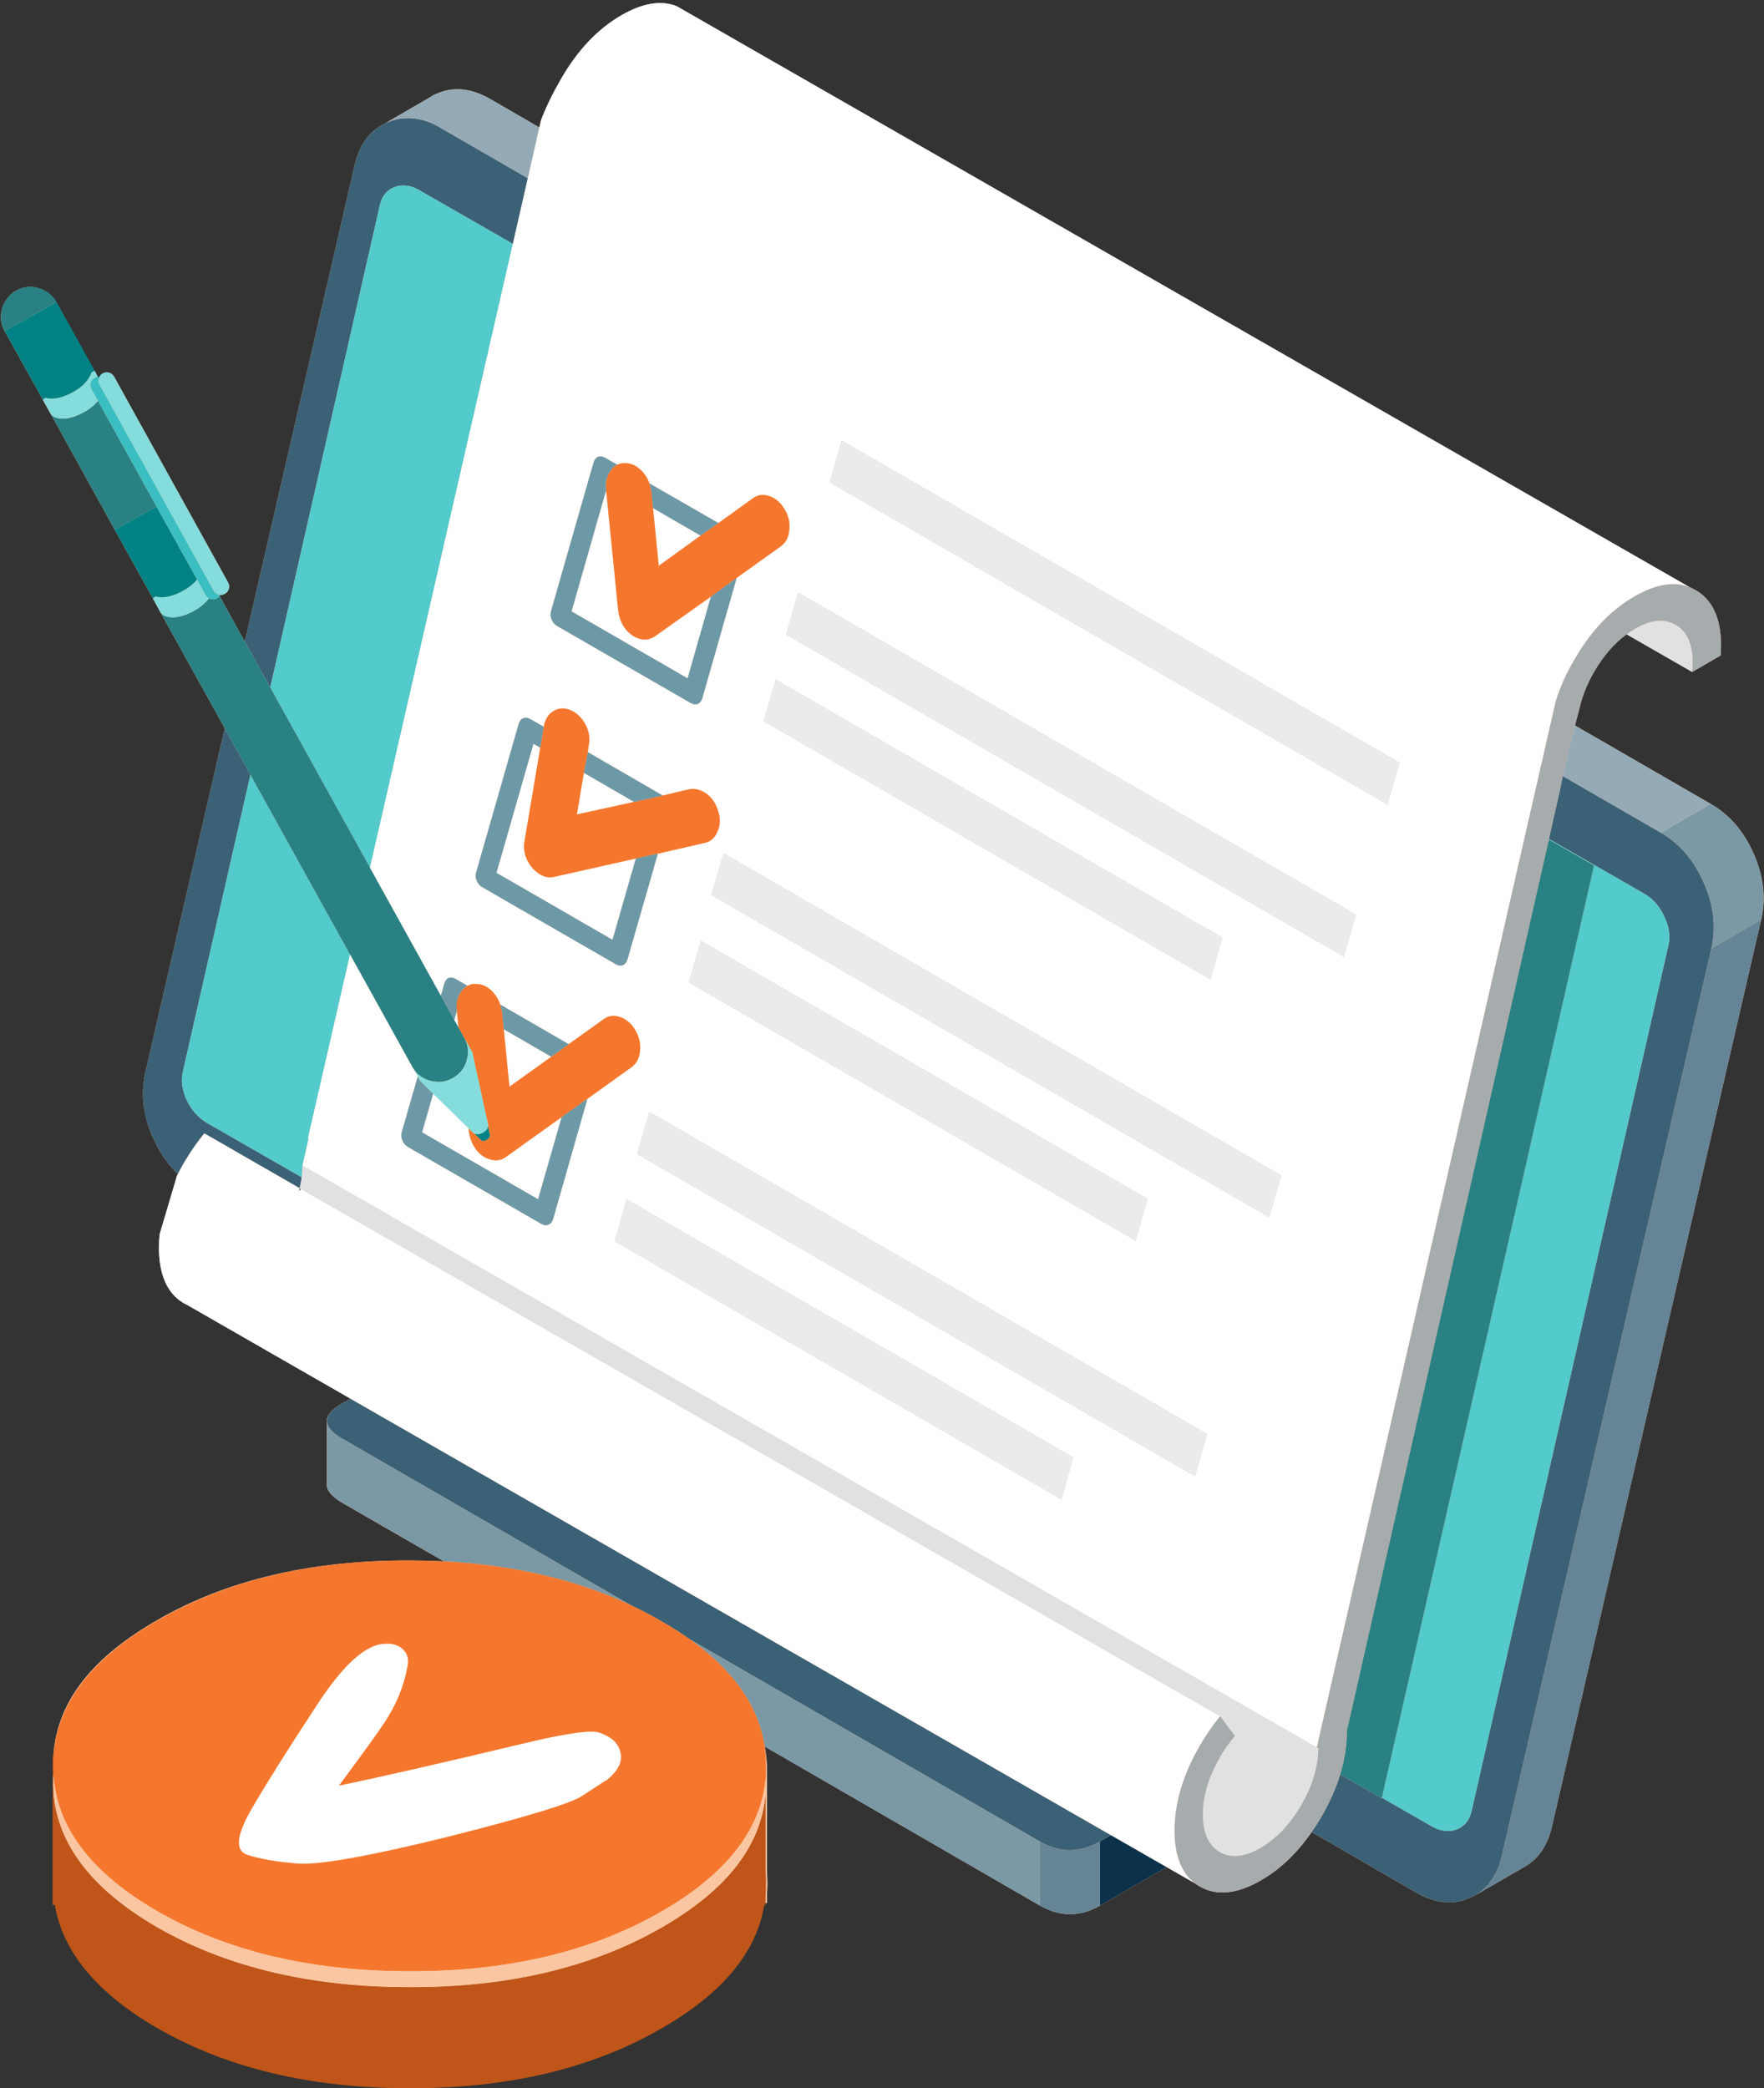
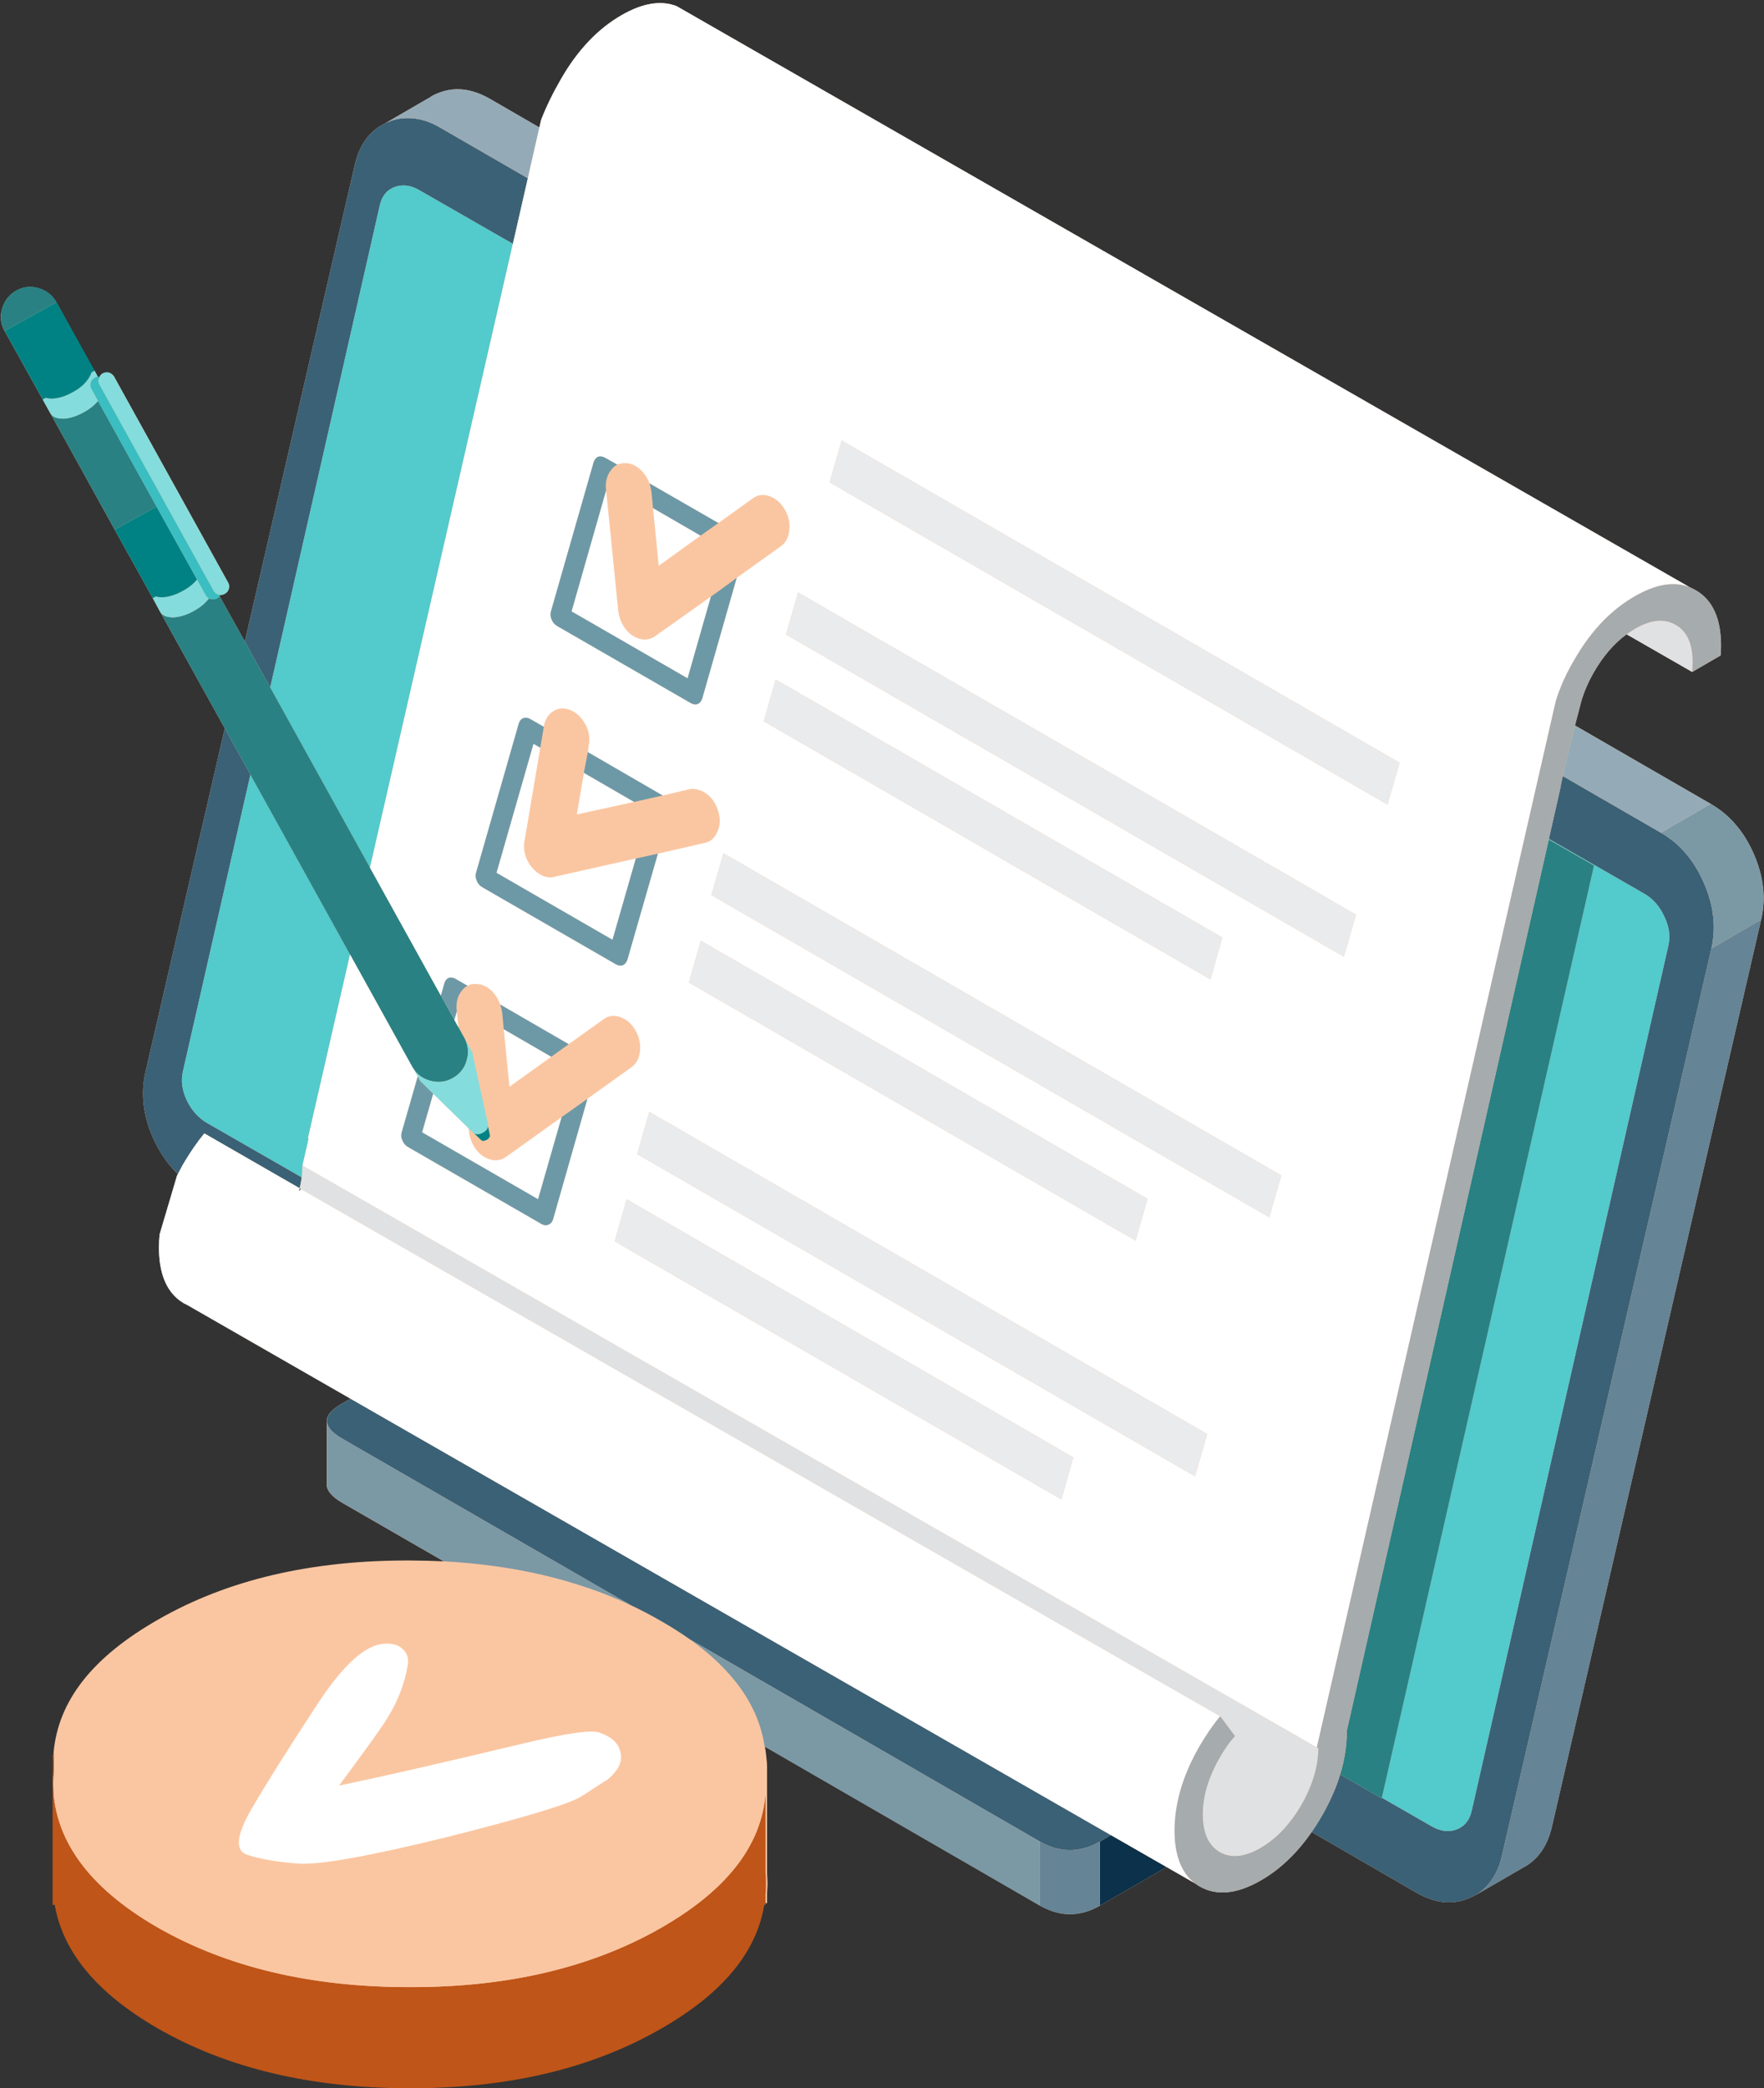
<svg xmlns="http://www.w3.org/2000/svg" height="474.0" preserveAspectRatio="xMidYMid meet" version="1.0" viewBox="-0.2 -0.7 400.6 474.0" width="400.6" zoomAndPan="magnify">
  <rect x="-0.2" y="-0.7" width="400.6" height="474.0" fill="#333333" stroke="none" />
  <defs>
    <clipPath id="a">
      <path d="M 0 0 L 400.32 0 L 400.32 473.34 L 0 473.34 Z M 0 0" />
    </clipPath>
    <clipPath id="b">
      <path d="M 74 181 L 400.32 181 L 400.32 432 L 74 432 Z M 74 181" />
    </clipPath>
    <clipPath id="c">
      <path d="M 11 397 L 174 397 L 174 473.34 L 11 473.34 Z M 11 397" />
    </clipPath>
  </defs>
  <g>
    <g clip-path="url(#a)">
      <path d="M 398.098 193.188 C 395.863 188.055 392.598 184.258 388.297 181.789 L 357.473 163.988 C 358.195 161.195 358.57 159.766 358.598 159.688 C 359.195 157.121 360.266 154.508 361.797 151.84 C 363.898 148.207 366.363 145.355 369.195 143.289 L 384.098 151.84 L 390.547 148.09 C 390.613 147.391 390.648 146.672 390.648 145.938 C 390.648 139.707 388.73 135.488 384.898 133.289 C 384.43 133.023 383.965 132.789 383.496 132.59 L 153.449 0.688 C 149.914 -0.68 145.781 -0.012 141.047 2.688 C 135.613 5.789 130.996 10.641 127.199 17.238 C 125.363 20.406 123.863 23.488 122.699 26.488 L 122.297 28.238 L 111.148 21.789 C 106.883 19.32 102.848 18.906 99.047 20.539 C 98.648 20.703 98.266 20.891 97.898 21.09 C 97.73 21.188 97.582 21.289 97.449 21.391 L 87.273 27.289 C 87.211 27.328 87.145 27.371 87.074 27.414 L 86.996 27.438 L 86.797 27.539 C 86.73 27.57 86.664 27.605 86.598 27.641 C 83.43 29.406 81.348 32.453 80.348 36.789 L 55.398 144.938 L 49.648 134.59 C 49.715 134.523 49.766 134.438 49.797 134.34 C 50.164 134.371 50.516 134.289 50.848 134.09 C 51.316 133.855 51.613 133.488 51.746 132.988 C 51.914 132.488 51.863 132.008 51.598 131.539 L 25.699 84.789 C 25.43 84.355 25.047 84.055 24.547 83.891 C 24.047 83.758 23.566 84.055 23.098 84.289 C 22.766 84.488 22.531 84.34 22.398 85.34 C 22.297 85.34 22.18 85.34 22.047 85.34 L 21.297 83.688 L 12.648 68.016 C 11.746 66.414 10.398 65.285 8.598 64.75 C 6.832 64.219 5.133 64.371 3.5 65.27 C 1.898 66.172 0.832 67.523 0.297 69.355 C -0.234 71.152 -0.051 72.848 0.848 74.445 L 9.5 89.992 L 11.246 93.141 L 25.848 119.539 L 34.496 135.09 L 36.199 138.238 L 50.848 164.641 L 32.848 242.59 C 31.715 247.422 32.266 252.391 34.496 257.488 C 35.973 260.832 37.875 263.609 40.199 265.812 C 40.133 265.941 40.066 266.066 39.996 266.188 L 36.047 279.516 C 35.949 280.512 35.898 281.504 35.898 282.488 C 35.898 288.121 37.449 292.121 40.547 294.488 C 40.883 294.723 41.23 294.953 41.598 295.188 C 41.664 295.223 41.746 295.254 41.848 295.289 C 41.949 295.355 42.047 295.406 42.148 295.438 L 79.398 316.812 L 77.422 317.938 C 75.156 319.238 74 320.555 74 321.891 L 74 336.34 C 74 337.672 75.125 339.023 77.422 340.391 L 100.586 353.738 C 98.047 353.613 95.469 353.547 92.844 353.539 C 70.574 353.473 51.527 357.863 35.695 366.965 C 20.863 375.434 12.949 385.34 11.949 397.34 L 12 397.34 L 12 431.34 L 12.246 431.34 C 14.082 442.34 21.832 451.559 35.496 459.488 C 51.297 468.59 70.383 473.238 92.746 473.238 C 115.113 473.305 134.199 468.641 149.996 459.539 C 163.832 451.605 171.613 442.34 173.348 431.34 L 174 431.34 L 174 429.391 C 174 428.523 174.102 427.688 174.102 426.891 C 174.102 426.023 174 425.141 174 424.238 L 174 406.488 C 174 405.621 174 404.773 174 403.938 C 174 403.34 174 402.738 174 402.141 C 174 401.539 174 400.938 174 400.34 C 174 399.371 173.84 398.453 173.773 397.59 C 173.723 396.988 173.594 396.387 173.512 395.789 L 235.98 431.891 C 240.547 434.488 245.078 434.488 249.613 431.891 L 264.754 423.141 L 271.199 426.84 C 271.535 427.105 271.883 427.34 272.25 427.539 C 276.082 429.738 280.699 429.289 286.098 426.188 C 290.465 423.695 294.32 420.027 297.676 415.188 L 321.445 428.938 C 325.715 431.406 329.746 431.805 333.547 430.141 C 334.047 429.938 334.531 429.703 334.996 429.438 L 335.195 429.34 L 345.648 423.289 C 349.016 421.523 351.215 418.406 352.246 413.938 L 399.746 208.09 C 400.883 203.289 400.332 198.32 398.098 193.188" fill="#fac6a1" fill-rule="evenodd" />
    </g>
    <g>
      <path d="M 252.098 415.891 L 264.746 423.141 L 249.598 431.891 L 249.598 417.34 L 252.098 415.891" fill="#0c314a" fill-rule="evenodd" />
    </g>
    <g>
      <path d="M 67.848 269.039 L 68.199 269.238 C 67.996 269.406 67.816 269.57 67.648 269.738 C 67.715 269.504 67.781 269.273 67.848 269.039 Z M 79.398 316.812 L 252.098 415.891 L 249.598 417.34 C 245.062 419.938 240.516 419.938 235.945 417.34 L 156.422 371.414 C 154.48 370.035 152.371 368.691 150.098 367.391 C 147.797 366.055 145.434 364.812 142.996 363.664 L 77.449 325.84 C 75.215 324.539 74.082 323.238 74.047 321.938 L 74.047 321.891 C 74.047 320.555 75.18 319.238 77.449 317.938 Z M 376.996 188.34 C 381.266 190.805 384.516 194.605 386.746 199.738 C 388.98 204.84 389.547 209.805 388.445 214.641 L 340.898 420.488 C 340.562 422.023 340.082 423.391 339.445 424.59 C 338.383 426.59 336.965 428.172 335.195 429.34 L 334.996 429.438 C 334.531 429.703 334.047 429.938 333.547 430.141 C 329.746 431.805 325.715 431.406 321.445 428.938 L 297.672 415.188 C 298.441 414.086 299.184 412.922 299.898 411.688 C 301.777 408.453 303.191 405.262 304.148 402.113 L 313.598 407.539 L 313.621 407.391 L 324.945 413.891 C 326.945 415.023 328.832 415.254 330.598 414.59 C 332.363 413.922 333.496 412.539 333.996 410.438 L 378.695 213.891 C 379.164 211.789 378.848 209.605 377.746 207.34 C 376.68 205.008 375.148 203.273 373.148 202.141 L 351.547 189.738 L 354.148 178.238 C 354.266 177.52 354.449 176.594 354.695 175.465 Z M 50.848 164.641 L 56.672 175.164 L 41.348 242.488 C 40.848 244.59 41.133 246.773 42.199 249.039 C 43.297 251.34 44.848 253.07 46.848 254.238 L 68.324 266.562 C 68.215 267.387 68.055 268.211 67.848 269.039 L 46.199 256.59 C 44.566 258.59 43.031 260.805 41.598 263.238 C 41.5 263.406 41.402 263.574 41.297 263.738 C 40.914 264.438 40.547 265.129 40.199 265.812 C 37.875 263.609 35.973 260.832 34.496 257.488 C 32.266 252.391 31.715 247.422 32.848 242.59 Z M 55.398 144.938 L 80.348 36.789 C 81.348 32.453 83.43 29.406 86.598 27.641 C 86.664 27.605 86.73 27.57 86.797 27.539 L 86.996 27.438 L 87.074 27.414 C 87.145 27.371 87.211 27.328 87.273 27.289 C 87.418 27.215 87.559 27.148 87.699 27.09 C 89.465 26.32 91.281 26.008 93.148 26.141 C 95.316 26.238 97.531 26.953 99.797 28.289 L 119.672 39.766 L 116.273 54.664 L 95.047 42.488 C 93.047 41.32 91.148 41.09 89.348 41.789 C 87.613 42.453 86.516 43.84 86.047 45.938 L 61.172 155.363 L 55.398 144.938" fill="#3b6176" fill-rule="evenodd" />
    </g>
    <g clip-path="url(#b)">
      <path d="M 142.996 363.664 C 130.645 357.891 116.512 354.582 100.598 353.738 L 77.449 340.391 C 75.148 339.023 74.016 337.672 74.047 336.34 L 74.047 321.938 C 74.082 323.238 75.215 324.539 77.449 325.84 Z M 173.449 395.789 C 172.09 386.637 166.414 378.512 156.422 371.414 L 235.945 417.34 L 235.945 431.891 Z M 388.445 214.641 C 389.547 209.805 388.98 204.84 386.746 199.738 C 384.516 194.605 381.266 190.805 376.996 188.34 L 388.297 181.789 C 392.598 184.258 395.863 188.055 398.098 193.188 C 400.332 198.32 400.883 203.289 399.746 208.09 L 388.445 214.641" fill="#7b98a5" fill-rule="evenodd" />
    </g>
    <g>
      <path d="M 235.945 431.891 L 235.945 417.34 C 240.516 419.938 245.062 419.938 249.598 417.34 L 249.598 431.891 C 245.062 434.488 240.516 434.488 235.945 431.891 Z M 335.195 429.34 C 336.965 428.172 338.383 426.59 339.445 424.59 C 340.082 423.391 340.562 422.023 340.898 420.488 L 388.445 214.641 L 399.746 208.09 L 352.246 413.938 C 351.215 418.406 349.016 421.523 345.648 423.289 L 335.195 429.34" fill="#658496" fill-rule="evenodd" />
    </g>
    <g>
      <path d="M 388.297 181.789 L 376.996 188.34 L 354.695 175.465 C 355.137 173.402 355.785 170.66 356.648 167.238 C 356.965 166.008 357.238 164.926 357.473 163.988 Z M 119.672 39.766 L 99.797 28.289 C 97.531 26.953 95.316 26.238 93.148 26.141 C 91.281 26.008 89.465 26.32 87.699 27.09 C 87.559 27.148 87.418 27.215 87.273 27.289 L 97.449 21.391 C 97.582 21.289 97.73 21.188 97.898 21.09 C 98.266 20.891 98.648 20.703 99.047 20.539 C 102.848 18.906 106.883 19.32 111.148 21.789 L 122.297 28.238 L 119.672 39.766" fill="#94abb7" fill-rule="evenodd" />
    </g>
    <g>
      <path d="M 313.621 407.391 L 361.797 195.789 L 351.523 189.891 L 351.547 189.738 L 373.148 202.141 C 375.148 203.273 376.68 205.008 377.746 207.34 C 378.848 209.605 379.164 211.789 378.695 213.891 L 333.996 410.438 C 333.496 412.539 332.363 413.922 330.598 414.59 C 328.832 415.254 326.945 415.023 324.945 413.891 Z M 68.496 263.891 C 68.496 264.777 68.441 265.668 68.324 266.562 L 46.848 254.238 C 44.848 253.07 43.297 251.34 42.199 249.039 C 41.133 246.773 40.848 244.59 41.348 242.488 L 56.672 175.164 L 79.297 215.988 L 69.746 257.641 L 69.898 257.738 Z M 83.824 196.266 L 61.172 155.363 L 86.047 45.938 C 86.516 43.84 87.613 42.453 89.348 41.789 C 91.148 41.09 93.047 41.32 95.047 42.488 L 116.273 54.664 L 83.824 196.266" fill="#53cacc" fill-rule="evenodd" />
    </g>
    <g>
      <path d="M 304.148 402.113 C 305.148 398.84 305.648 395.617 305.648 392.438 C 305.648 392.371 305.648 392.305 305.648 392.238 L 351.523 189.891 L 361.797 195.789 L 313.621 407.391 L 313.598 407.539 Z M 12.648 67.891 L 0.848 74.438 C -0.051 72.84 -0.234 71.141 0.297 69.34 C 0.832 67.508 1.898 66.141 3.5 65.238 C 5.133 64.34 6.832 64.156 8.598 64.688 C 10.398 65.223 11.746 66.289 12.648 67.891 Z M 11.246 93.141 C 11.715 93.938 12.68 94.34 14.148 94.34 C 15.648 94.273 17.199 93.789 18.797 92.891 C 20.164 92.156 21.246 91.289 22.047 90.289 L 35.348 114.289 L 25.848 119.539 Z M 105.348 235.09 C 106.148 236.656 106.297 238.289 105.797 239.988 C 105.59 240.742 105.281 241.418 104.871 242.016 C 104.305 242.84 103.547 243.516 102.598 244.039 C 101.43 244.695 100.215 244.98 98.949 244.891 C 98.469 244.855 97.984 244.773 97.496 244.641 C 96.441 244.352 95.543 243.875 94.797 243.215 C 94.434 242.891 94.109 242.523 93.824 242.113 C 93.672 241.902 93.531 241.676 93.398 241.438 L 79.297 215.988 L 56.672 175.164 L 50.848 164.641 L 36.199 138.238 C 36.699 139.039 37.68 139.438 39.148 139.438 C 40.648 139.371 42.199 138.891 43.797 137.988 C 45.266 137.188 46.414 136.238 47.246 135.141 C 47.383 135.207 47.496 135.258 47.598 135.289 C 48.098 135.422 48.582 135.371 49.047 135.141 C 49.281 134.973 49.48 134.789 49.648 134.59 L 55.398 144.938 L 61.172 155.363 L 83.824 196.266 L 99.922 225.312 L 102.973 230.812 L 103.922 232.516 L 105.348 235.09" fill="#298183" fill-rule="evenodd" />
    </g>
    <g>
      <path d="M 91.449 373.84 C 92.383 374.805 92.68 376.055 92.348 377.59 C 91.547 382.09 89.766 386.406 86.996 390.539 C 85.297 393.07 81.898 397.773 76.797 404.641 C 86.43 402.641 100.23 399.488 118.199 395.188 C 128.297 392.754 134.23 391.906 135.996 392.641 C 138.664 393.57 140.215 394.988 140.648 396.891 C 141.113 398.488 140.73 400.039 139.496 401.539 C 138.633 402.539 137.93 403.203 137.398 403.539 L 137.297 403.539 C 136.363 404.141 134.547 405.32 131.848 407.09 C 129.082 408.82 118.812 411.922 101.047 416.391 C 83.316 420.754 72.066 422.738 67.297 422.34 C 62.465 421.938 58.664 421.273 55.898 420.34 C 53.133 419.371 53.465 415.922 56.898 409.988 C 60.332 404.09 65.148 396.422 71.348 386.988 C 77.48 377.422 82.766 372.57 87.199 372.438 C 89.031 372.305 90.449 372.773 91.449 373.84 Z M 114.199 232.938 L 124.996 239.188 L 115.496 245.988 Z M 127.348 252.891 L 121.996 271.539 L 95.648 256.34 L 98.172 247.562 L 106.223 255.438 L 106.297 256.238 C 106.496 257.738 107.047 259.09 107.949 260.289 C 108.883 261.488 109.98 262.238 111.246 262.539 C 112.516 262.871 113.664 262.672 114.699 261.938 Z M 102.973 230.812 L 103.547 228.84 L 103.922 232.516 Z M 257.695 280.938 L 260.398 271.438 L 158.949 212.84 L 156.246 222.34 Z M 288.047 275.641 L 290.797 266.141 L 164.098 192.988 L 161.348 202.488 Z M 271.195 334.438 L 273.945 324.84 L 147.246 251.688 L 144.496 261.289 Z M 240.848 339.688 L 243.547 330.141 L 142.098 271.539 L 139.398 281.09 Z M 190.949 99.289 L 188.199 108.789 L 314.898 181.938 L 317.648 172.438 Z M 175.949 153.539 L 173.246 163.039 L 274.695 221.641 L 277.398 212.141 Z M 181.047 133.789 L 178.297 143.34 L 304.996 216.488 L 307.746 206.938 Z M 132.398 174.738 L 143.797 181.34 L 130.797 184.188 Z M 122.496 169.039 L 118.949 190.039 C 118.648 191.438 118.797 192.855 119.398 194.289 C 120.062 195.723 120.996 196.84 122.199 197.641 C 123.363 198.406 124.531 198.641 125.699 198.34 L 144.199 194.188 L 138.898 212.641 L 112.547 197.438 L 120.949 168.141 Z M 148.098 114.641 L 158.898 120.891 L 149.398 127.738 Z M 123.297 164.289 L 120.246 162.539 C 119.68 162.207 119.133 162.141 118.598 162.34 C 118.133 162.539 117.797 162.957 117.598 163.59 L 107.949 197.289 C 107.746 197.922 107.781 198.555 108.047 199.188 C 108.312 199.855 108.73 200.355 109.297 200.688 L 139.648 218.188 C 140.215 218.523 140.766 218.59 141.297 218.391 C 141.766 218.156 142.098 217.723 142.297 217.09 L 149.199 193.09 L 159.848 190.641 C 161.18 190.371 162.148 189.508 162.746 188.039 C 163.383 186.672 163.43 185.141 162.898 183.438 C 162.5 182.082 161.855 180.977 160.973 180.113 C 160.746 179.887 160.504 179.68 160.246 179.488 C 159.551 178.996 158.859 178.672 158.172 178.516 C 157.508 178.352 156.852 178.344 156.199 178.488 L 150.297 179.891 L 133.297 170.039 L 133.496 168.539 C 133.82 166.992 133.613 165.477 132.871 163.988 C 132.848 163.938 132.824 163.891 132.797 163.84 C 131.965 162.273 130.848 161.172 129.449 160.539 C 128.359 160.082 127.352 160 126.422 160.289 C 126.121 160.387 125.828 160.52 125.547 160.688 C 124.383 161.355 123.633 162.508 123.297 164.141 Z M 161.246 134.738 L 155.949 153.289 L 129.598 138.09 L 137.449 110.59 L 140.199 137.988 C 140.398 139.523 140.949 140.891 141.848 142.09 C 142.781 143.258 143.883 144.008 145.148 144.34 C 146.414 144.641 147.547 144.438 148.547 143.738 Z M 147.297 109.039 C 146.965 108.105 146.465 107.258 145.797 106.488 C 144.664 105.188 143.383 104.508 141.949 104.438 C 141.215 104.406 140.562 104.523 139.996 104.789 L 137.246 103.238 C 136.68 102.906 136.133 102.82 135.598 102.988 C 135.133 103.223 134.797 103.656 134.598 104.289 L 124.949 137.988 C 124.746 138.621 124.781 139.258 125.047 139.891 C 125.312 140.555 125.73 141.055 126.297 141.391 L 156.648 158.891 C 157.215 159.223 157.766 159.289 158.297 159.09 C 158.766 158.855 159.098 158.422 159.297 157.789 L 167.098 130.488 L 177.148 123.289 C 178.246 122.488 178.883 121.289 179.047 119.688 C 179.246 118.023 178.898 116.438 177.996 114.938 C 177.133 113.438 175.98 112.438 174.547 111.938 C 173.113 111.438 171.848 111.605 170.746 112.438 L 162.949 118.039 Z M 68.199 269.238 L 276.898 388.891 C 275.266 390.891 273.715 393.141 272.246 395.641 C 271.52 396.895 270.863 398.145 270.273 399.391 C 269.094 401.898 268.191 404.383 267.57 406.84 C 267.566 406.883 267.559 406.926 267.547 406.965 C 266.883 409.613 266.547 412.238 266.547 414.84 C 266.547 417.41 266.871 419.645 267.523 421.539 C 268.289 423.785 269.512 425.555 271.195 426.84 L 264.746 423.141 L 252.098 415.891 L 79.398 316.812 L 42.148 295.438 C 42.047 295.406 41.949 295.355 41.848 295.289 C 41.746 295.254 41.664 295.223 41.598 295.188 C 41.23 294.953 40.883 294.723 40.547 294.488 C 37.449 292.121 35.898 288.121 35.898 282.488 C 35.898 281.504 35.949 280.512 36.047 279.516 L 39.996 266.188 C 40.066 266.066 40.133 265.941 40.199 265.812 C 40.547 265.129 40.914 264.438 41.297 263.738 C 41.402 263.574 41.5 263.406 41.598 263.238 C 43.031 260.805 44.566 258.59 46.199 256.59 L 67.848 269.039 C 67.781 269.273 67.715 269.504 67.648 269.738 C 67.816 269.57 67.996 269.406 68.199 269.238 Z M 298.848 395.988 L 68.496 263.891 L 69.898 257.738 L 69.746 257.641 L 79.297 215.988 L 93.398 241.438 C 93.531 241.676 93.672 241.902 93.824 242.113 L 94.672 243.641 L 91.047 256.289 C 90.848 256.891 90.883 257.488 91.148 258.09 C 91.414 258.789 91.832 259.305 92.398 259.641 L 122.746 277.141 C 123.312 277.473 123.863 277.523 124.398 277.289 C 124.863 277.09 125.199 276.688 125.398 276.09 L 133.199 248.738 L 143.246 241.539 C 143.82 241.125 144.262 240.598 144.574 239.965 C 144.875 239.367 145.066 238.676 145.148 237.891 C 145.312 236.258 144.965 234.688 144.098 233.188 C 143.23 231.688 142.082 230.688 140.648 230.188 C 139.215 229.688 137.949 229.855 136.848 230.688 L 128.949 236.34 L 113.398 227.34 C 113.062 226.34 112.562 225.457 111.898 224.688 C 110.766 223.391 109.48 222.723 108.047 222.688 C 107.281 222.59 106.598 222.723 105.996 223.09 L 103.297 221.539 C 102.73 221.207 102.199 221.121 101.699 221.289 C 101.199 221.523 100.863 221.957 100.699 222.59 L 99.922 225.312 L 83.824 196.266 L 116.273 54.664 L 119.672 39.766 L 122.297 28.238 L 122.699 26.488 C 123.863 23.488 125.363 20.406 127.199 17.238 C 130.996 10.641 135.613 5.789 141.047 2.688 C 145.781 -0.012 149.914 -0.68 153.449 0.688 L 383.496 132.59 C 379.996 131.223 375.863 131.906 371.098 134.641 C 368.531 136.105 366.133 137.973 363.898 140.238 C 361.465 142.738 359.266 145.707 357.297 149.141 C 355.43 152.305 354.031 155.438 353.098 158.539 L 298.848 395.988" fill="#fff" fill-rule="evenodd" />
    </g>
    <g>
      <path d="M 369.195 143.289 C 369.797 142.855 370.43 142.438 371.098 142.039 C 374.695 139.938 377.781 139.641 380.348 141.141 C 382.914 142.605 384.195 145.422 384.195 149.59 C 384.195 150.355 384.164 151.105 384.098 151.84 Z M 276.898 388.891 L 68.199 269.238 L 67.848 269.039 C 68.055 268.211 68.215 267.387 68.324 266.562 C 68.441 265.668 68.496 264.777 68.496 263.891 L 298.848 395.988 L 299.195 396.141 C 299.188 397.133 299.113 398.133 298.973 399.141 C 298.484 402.359 297.277 405.66 295.348 409.039 C 294.613 410.293 293.84 411.453 293.023 412.516 C 290.98 415.195 288.672 417.289 286.098 418.789 C 282.465 420.891 279.363 421.203 276.797 419.738 C 275.848 419.184 275.07 418.441 274.473 417.516 C 273.457 415.941 272.945 413.836 272.945 411.188 C 272.945 408.484 273.488 405.727 274.57 402.914 C 274.68 402.633 274.797 402.348 274.922 402.062 C 275.438 400.816 276.062 399.559 276.797 398.289 C 277.832 396.453 278.98 394.82 280.246 393.391 L 276.898 388.891" fill="#e0e1e2" fill-rule="evenodd" />
    </g>
    <g>
      <path d="M 271.195 426.84 C 269.512 425.555 268.289 423.785 267.523 421.539 C 266.871 419.645 266.547 417.41 266.547 414.84 C 266.547 412.238 266.883 409.613 267.547 406.965 C 267.559 406.926 267.566 406.883 267.57 406.84 C 268.191 404.383 269.094 401.898 270.273 399.391 C 270.863 398.145 271.52 396.895 272.246 395.641 C 273.715 393.141 275.266 390.891 276.898 388.891 L 280.246 393.391 C 278.98 394.82 277.832 396.453 276.797 398.289 C 276.062 399.559 275.438 400.816 274.922 402.062 C 274.797 402.348 274.68 402.633 274.57 402.914 C 273.488 405.727 272.945 408.484 272.945 411.188 C 272.945 413.836 273.457 415.941 274.473 417.516 C 275.07 418.441 275.848 419.184 276.797 419.738 C 279.363 421.203 282.465 420.891 286.098 418.789 C 288.672 417.289 290.98 415.195 293.023 412.516 C 293.84 411.453 294.613 410.293 295.348 409.039 C 297.277 405.66 298.484 402.359 298.973 399.141 C 299.113 398.133 299.188 397.133 299.195 396.141 L 298.848 395.988 L 353.098 158.539 C 354.031 155.438 355.43 152.305 357.297 149.141 C 359.266 145.707 361.465 142.738 363.898 140.238 C 366.133 137.973 368.531 136.105 371.098 134.641 C 375.863 131.906 379.996 131.223 383.496 132.59 C 383.965 132.789 384.43 133.023 384.898 133.289 C 388.73 135.488 390.648 139.707 390.648 145.938 C 390.648 146.672 390.613 147.391 390.547 148.09 L 384.098 151.84 C 384.164 151.105 384.195 150.355 384.195 149.59 C 384.195 145.422 382.914 142.605 380.348 141.141 C 377.781 139.641 374.695 139.938 371.098 142.039 C 370.43 142.438 369.797 142.855 369.195 143.289 C 366.363 145.355 363.898 148.207 361.797 151.84 C 360.266 154.508 359.195 157.121 358.598 159.688 C 358.57 159.766 358.195 161.195 357.473 163.988 C 357.238 164.926 356.965 166.008 356.648 167.238 C 355.785 170.66 355.137 173.402 354.695 175.465 C 354.449 176.594 354.266 177.52 354.148 178.238 L 351.547 189.738 L 351.523 189.891 L 305.648 392.238 C 305.648 392.305 305.648 392.371 305.648 392.438 C 305.648 395.617 305.148 398.84 304.148 402.113 C 303.191 405.262 301.777 408.453 299.898 411.688 C 299.184 412.922 298.441 414.086 297.672 415.188 C 294.32 420.027 290.461 423.695 286.098 426.188 C 280.695 429.289 276.082 429.738 272.246 427.539 C 271.883 427.34 271.531 427.105 271.195 426.84" fill="#a6abad" fill-rule="evenodd" />
    </g>
    <g>
      <path d="M 240.848 339.688 L 139.398 281.09 L 142.098 271.539 L 243.547 330.141 Z M 271.195 334.438 L 144.496 261.289 L 147.246 251.688 L 273.945 324.84 Z M 288.047 275.641 L 161.348 202.488 L 164.098 192.988 L 290.797 266.141 Z M 257.695 280.938 L 156.246 222.34 L 158.949 212.84 L 260.398 271.438 Z M 181.047 133.789 L 307.746 206.938 L 304.996 216.488 L 178.297 143.34 Z M 175.949 153.539 L 277.398 212.141 L 274.695 221.641 L 173.246 163.039 Z M 190.949 99.289 L 317.648 172.438 L 314.898 181.938 L 188.199 108.789 L 190.949 99.289" fill="#eaebec" fill-rule="evenodd" />
    </g>
    <g>
-       <path d="M 91.449 373.84 C 90.449 372.773 89.031 372.305 87.199 372.438 C 82.766 372.57 77.48 377.422 71.348 386.988 C 65.148 396.422 60.332 404.09 56.898 409.988 C 53.465 415.922 53.133 419.371 55.898 420.34 C 58.664 421.273 62.465 421.938 67.297 422.34 C 72.066 422.738 83.316 420.754 101.047 416.391 C 118.812 411.922 129.082 408.82 131.848 407.09 C 134.547 405.32 136.363 404.141 137.297 403.539 L 137.398 403.539 C 137.93 403.203 138.633 402.539 139.496 401.539 C 140.73 400.039 141.113 398.488 140.648 396.891 C 140.215 394.988 138.664 393.57 135.996 392.641 C 134.23 391.906 128.297 392.754 118.199 395.188 C 100.23 399.488 86.43 402.641 76.797 404.641 C 81.898 397.773 85.297 393.07 86.996 390.539 C 89.766 386.406 91.547 382.09 92.348 377.59 C 92.68 376.055 92.383 374.805 91.449 373.84 Z M 149.199 193.09 L 144.199 194.188 L 125.699 198.34 C 124.531 198.641 123.363 198.406 122.199 197.641 C 120.996 196.84 120.062 195.723 119.398 194.289 C 118.797 192.855 118.648 191.438 118.949 190.039 L 122.496 169.039 L 123.297 164.289 L 123.297 164.141 C 123.633 162.508 124.383 161.355 125.547 160.688 C 125.828 160.52 126.121 160.387 126.422 160.289 C 127.352 160 128.359 160.082 129.449 160.539 C 130.848 161.172 131.965 162.273 132.797 163.84 C 132.824 163.891 132.848 163.938 132.871 163.988 C 133.613 165.477 133.82 166.992 133.496 168.539 L 133.297 170.039 L 132.398 174.738 L 130.797 184.188 L 143.797 181.34 L 150.297 179.891 L 156.199 178.488 C 156.852 178.344 157.508 178.352 158.172 178.516 C 158.859 178.672 159.551 178.996 160.246 179.488 C 160.504 179.68 160.746 179.887 160.973 180.113 C 161.855 180.977 162.5 182.082 162.898 183.438 C 163.43 185.141 163.383 186.672 162.746 188.039 C 162.148 189.508 161.18 190.371 159.848 190.641 Z M 148.098 114.641 L 149.398 127.738 L 158.898 120.891 L 162.949 118.039 L 170.746 112.438 C 171.848 111.605 173.113 111.438 174.547 111.938 C 175.98 112.438 177.133 113.438 177.996 114.938 C 178.898 116.438 179.246 118.023 179.047 119.688 C 178.883 121.289 178.246 122.488 177.148 123.289 L 167.098 130.488 L 161.371 134.664 L 161.246 134.738 L 148.547 143.738 C 147.547 144.438 146.414 144.641 145.148 144.34 C 143.883 144.008 142.781 143.258 141.848 142.09 C 140.949 140.891 140.398 139.523 140.199 137.988 L 137.449 110.59 L 137.398 110.238 C 137.344 109.566 137.379 108.941 137.496 108.363 C 137.66 107.492 138.012 106.715 138.547 106.039 C 138.949 105.438 139.43 105.023 139.996 104.789 C 140.562 104.523 141.215 104.406 141.949 104.438 C 143.383 104.508 144.664 105.188 145.797 106.488 C 146.465 107.258 146.965 108.105 147.297 109.039 C 147.465 109.57 147.613 110.207 147.746 110.938 Z M 156.422 371.414 C 166.414 378.512 172.09 386.637 173.449 395.789 C 173.531 396.387 173.598 396.988 173.648 397.59 C 173.715 398.453 173.746 399.371 173.746 400.34 C 173.746 400.938 173.746 401.539 173.746 402.141 C 173.016 414.172 165.098 424.539 149.996 433.238 C 134.199 442.34 115.113 446.855 92.746 446.789 C 70.383 446.789 51.297 442.238 35.496 433.141 C 20.465 424.438 12.613 414.07 11.949 402.039 C 11.883 401.371 11.848 400.688 11.848 399.988 C 11.848 399.188 11.883 398.391 11.949 397.59 C 12.949 385.723 20.863 375.555 35.699 367.09 C 51.531 357.988 70.582 353.473 92.848 353.539 C 95.477 353.547 98.059 353.613 100.598 353.738 C 116.512 354.582 130.645 357.891 142.996 363.664 C 145.434 364.812 147.797 366.055 150.098 367.391 C 152.371 368.691 154.48 370.035 156.422 371.414 Z M 124.996 239.188 L 128.949 236.34 L 136.848 230.688 C 137.949 229.855 139.215 229.688 140.648 230.188 C 142.082 230.688 143.23 231.688 144.098 233.188 C 144.965 234.688 145.312 236.258 145.148 237.891 C 145.066 238.676 144.875 239.367 144.574 239.965 C 144.262 240.598 143.82 241.125 143.246 241.539 L 133.199 248.738 L 127.348 252.891 L 114.699 261.938 C 113.664 262.672 112.516 262.871 111.246 262.539 C 109.98 262.238 108.883 261.488 107.949 260.289 C 107.047 259.09 106.496 257.738 106.297 256.238 L 106.223 255.438 L 107.297 256.488 C 107.363 256.59 107.449 256.641 107.547 256.641 L 109.047 258.09 C 109.18 258.223 109.363 258.289 109.598 258.289 C 109.863 258.254 110.113 258.172 110.348 258.039 C 110.582 257.938 110.766 257.773 110.898 257.539 C 111.062 257.34 111.113 257.141 111.047 256.938 L 110.648 255.039 C 110.68 254.871 110.68 254.738 110.648 254.641 L 107.047 238.141 L 105.348 235.09 L 103.922 232.516 L 103.547 228.84 L 103.496 228.488 C 103.363 226.789 103.746 225.371 104.648 224.238 C 105.016 223.707 105.465 223.32 105.996 223.09 C 106.598 222.723 107.281 222.59 108.047 222.688 C 109.48 222.723 110.766 223.391 111.898 224.688 C 112.562 225.457 113.062 226.34 113.398 227.34 C 113.598 227.906 113.746 228.523 113.848 229.188 L 114.199 232.938 L 115.496 245.988 L 124.996 239.188" fill="#f5772d" fill-rule="evenodd" />
-     </g>
+       </g>
    <g>
      <path d="M 133.297 170.039 L 150.297 179.891 L 143.797 181.34 L 132.398 174.738 Z M 137.449 110.59 L 129.598 138.09 L 155.949 153.289 L 161.246 134.738 L 161.371 134.664 L 167.098 130.488 L 159.297 157.789 C 159.098 158.422 158.766 158.855 158.297 159.09 C 157.766 159.289 157.215 159.223 156.648 158.891 L 126.297 141.391 C 125.73 141.055 125.312 140.555 125.047 139.891 C 124.781 139.258 124.746 138.621 124.949 137.988 L 134.598 104.289 C 134.797 103.656 135.133 103.223 135.598 102.988 C 136.133 102.82 136.68 102.906 137.246 103.238 L 139.996 104.789 C 139.43 105.023 138.949 105.438 138.547 106.039 C 138.012 106.715 137.66 107.492 137.496 108.363 C 137.379 108.941 137.344 109.566 137.398 110.238 Z M 123.297 164.289 L 122.496 169.039 L 120.949 168.141 L 112.547 197.438 L 138.898 212.641 L 144.199 194.188 L 149.199 193.09 L 142.297 217.09 C 142.098 217.723 141.766 218.156 141.297 218.391 C 140.766 218.59 140.215 218.523 139.648 218.188 L 109.297 200.688 C 108.73 200.355 108.312 199.855 108.047 199.188 C 107.781 198.555 107.746 197.922 107.949 197.289 L 117.598 163.59 C 117.797 162.957 118.133 162.539 118.598 162.34 C 119.133 162.141 119.68 162.207 120.246 162.539 Z M 148.098 114.641 L 147.746 110.938 C 147.613 110.207 147.465 109.57 147.297 109.039 L 162.949 118.039 L 158.898 120.891 Z M 98.172 247.562 L 95.648 256.34 L 121.996 271.539 L 127.348 252.891 L 133.199 248.738 L 125.398 276.09 C 125.199 276.688 124.863 277.09 124.398 277.289 C 123.863 277.523 123.312 277.473 122.746 277.141 L 92.398 259.641 C 91.832 259.305 91.414 258.789 91.148 258.09 C 90.883 257.488 90.848 256.891 91.047 256.289 L 94.672 243.641 L 95.246 244.688 Z M 124.996 239.188 L 114.199 232.938 L 113.848 229.188 C 113.746 228.523 113.598 227.906 113.398 227.34 L 128.949 236.34 Z M 103.547 228.84 L 102.973 230.812 L 99.922 225.312 L 100.699 222.59 C 100.863 221.957 101.199 221.523 101.699 221.289 C 102.199 221.121 102.73 221.207 103.297 221.539 L 105.996 223.09 C 105.465 223.32 105.016 223.707 104.648 224.238 C 103.746 225.371 103.363 226.789 103.496 228.488 L 103.547 228.84" fill="#6d99a7" fill-rule="evenodd" />
    </g>
    <g>
      <path d="M 49.797 134.34 C 49.664 134.34 49.547 134.32 49.449 134.289 C 48.949 134.156 48.566 133.855 48.297 133.391 L 22.398 86.641 C 22.133 86.207 22.082 85.723 22.246 85.188 C 22.246 85.055 22.297 84.938 22.398 84.84 C 22.531 84.508 22.766 84.238 23.098 84.039 C 23.566 83.805 24.047 83.758 24.547 83.891 C 25.047 84.055 25.43 84.355 25.699 84.789 L 51.598 131.539 C 51.863 132.008 51.914 132.488 51.746 132.988 C 51.613 133.488 51.316 133.855 50.848 134.09 C 50.516 134.289 50.164 134.371 49.797 134.34 Z M 22.047 90.289 C 21.246 91.289 20.164 92.156 18.797 92.891 C 17.199 93.789 15.648 94.273 14.148 94.34 C 12.68 94.34 11.715 93.938 11.246 93.141 L 9.5 89.988 L 10.199 89.59 C 10.598 89.723 11.082 89.789 11.648 89.789 C 13.148 89.723 14.699 89.238 16.297 88.34 C 17.93 87.473 19.148 86.406 19.949 85.141 C 20.246 84.672 20.465 84.238 20.598 83.84 L 21.297 83.438 L 22.047 84.84 C 21.781 84.84 21.531 84.922 21.297 85.09 C 20.832 85.32 20.531 85.688 20.398 86.188 C 20.266 86.723 20.332 87.207 20.598 87.641 Z M 34.496 135.09 L 35.199 134.688 C 35.598 134.82 36.082 134.891 36.648 134.891 C 38.148 134.82 39.699 134.34 41.297 133.438 C 42.664 132.707 43.746 131.84 44.547 130.84 L 46.496 134.391 C 46.699 134.723 46.949 134.973 47.246 135.141 C 46.414 136.238 45.266 137.188 43.797 137.988 C 42.199 138.891 40.648 139.371 39.148 139.438 C 37.68 139.438 36.699 139.039 36.199 138.238 Z M 98.172 247.562 L 95.246 244.688 L 94.672 243.641 L 93.824 242.113 C 94.109 242.523 94.434 242.891 94.797 243.215 C 95.543 243.875 96.441 244.352 97.496 244.641 C 97.984 244.773 98.469 244.855 98.949 244.891 C 100.215 244.98 101.43 244.695 102.598 244.039 C 103.547 243.516 104.305 242.84 104.871 242.016 C 105.281 241.418 105.59 240.742 105.797 239.988 C 106.297 238.289 106.148 236.656 105.348 235.09 L 107.047 238.141 L 110.648 254.641 C 110.68 254.738 110.68 254.871 110.648 255.039 C 110.613 255.203 110.531 255.406 110.398 255.641 C 110.164 255.973 109.848 256.238 109.449 256.438 C 109.047 256.672 108.664 256.789 108.297 256.789 C 108.031 256.789 107.781 256.738 107.547 256.641 C 107.449 256.641 107.363 256.59 107.297 256.488 L 106.223 255.438 L 98.172 247.562" fill="#85dcdc" fill-rule="evenodd" />
    </g>
    <g>
      <path d="M 107.547 256.641 C 107.781 256.738 108.031 256.789 108.297 256.789 C 108.664 256.789 109.047 256.672 109.449 256.438 C 109.848 256.238 110.164 255.973 110.398 255.641 C 110.531 255.406 110.613 255.203 110.648 255.039 L 111.047 256.938 C 111.113 257.141 111.062 257.34 110.898 257.539 C 110.766 257.773 110.582 257.938 110.348 258.039 C 110.113 258.172 109.863 258.254 109.598 258.289 C 109.363 258.289 109.18 258.223 109.047 258.09 Z M 0.848 74.438 L 12.648 67.891 L 21.297 83.438 L 20.598 83.84 C 20.465 84.238 20.246 84.672 19.949 85.141 C 19.148 86.406 17.93 87.473 16.297 88.34 C 14.699 89.238 13.148 89.723 11.648 89.789 C 11.082 89.789 10.598 89.723 10.199 89.59 L 9.5 89.988 Z M 25.848 119.539 L 35.348 114.289 L 44.547 130.84 C 43.746 131.84 42.664 132.707 41.297 133.438 C 39.699 134.34 38.148 134.82 36.648 134.891 C 36.082 134.891 35.598 134.82 35.199 134.688 L 34.496 135.09 L 25.848 119.539" fill="#008284" fill-rule="evenodd" />
    </g>
    <g>
      <path d="M 22.398 84.84 C 22.297 84.938 22.246 85.055 22.246 85.188 C 22.082 85.723 22.133 86.207 22.398 86.641 L 48.297 133.391 C 48.566 133.855 48.949 134.156 49.449 134.289 C 49.547 134.32 49.664 134.34 49.797 134.34 C 49.766 134.438 49.715 134.523 49.648 134.59 C 49.48 134.789 49.281 134.973 49.047 135.141 C 48.582 135.371 48.098 135.422 47.598 135.289 C 47.496 135.258 47.383 135.207 47.246 135.141 C 46.949 134.973 46.699 134.723 46.496 134.391 L 44.547 130.84 L 35.348 114.289 L 22.047 90.289 L 20.598 87.641 C 20.332 87.207 20.266 86.723 20.398 86.188 C 20.531 85.688 20.832 85.32 21.297 85.09 C 21.531 84.922 21.781 84.84 22.047 84.84 C 22.18 84.84 22.297 84.84 22.398 84.84" fill="#3abec1" fill-rule="evenodd" />
    </g>
    <g clip-path="url(#c)">
      <path d="M 11.949 397.59 C 11.883 398.391 11.848 399.188 11.848 399.988 C 11.848 400.688 11.883 401.371 11.949 402.039 C 11.883 402.57 11.848 403.105 11.848 403.641 C 11.781 416.57 19.664 427.621 35.496 436.789 C 51.297 445.855 70.383 450.391 92.746 450.391 C 115.113 450.453 134.199 445.953 149.996 436.891 C 164.832 428.391 172.715 418.254 173.648 406.488 L 173.648 424.238 C 173.715 425.141 173.746 426.023 173.746 426.891 C 173.746 427.688 173.715 428.523 173.648 429.391 L 173.648 431.738 L 173.348 431.738 C 171.613 442.504 163.832 451.855 149.996 459.789 C 134.199 468.891 115.113 473.406 92.746 473.34 C 70.383 473.34 51.297 468.789 35.496 459.688 C 21.832 451.758 14.082 442.438 12.246 431.738 L 11.746 431.738 L 11.746 397.59 L 11.949 397.59" fill="#bf5518" fill-rule="evenodd" />
    </g>
    <g>
      <path d="M 11.949 402.039 C 12.613 414.07 20.465 424.438 35.496 433.141 C 51.297 442.238 70.383 446.789 92.746 446.789 C 115.113 446.855 134.199 442.34 149.996 433.238 C 165.098 424.539 173.016 414.172 173.746 402.141 C 173.746 402.738 173.746 403.34 173.746 403.938 C 173.746 404.773 173.715 405.621 173.648 406.488 C 172.715 418.254 164.832 428.391 149.996 436.891 C 134.199 445.953 115.113 450.453 92.746 450.391 C 70.383 450.391 51.297 445.855 35.496 436.789 C 19.664 427.621 11.781 416.57 11.848 403.641 C 11.848 403.105 11.883 402.57 11.949 402.039" fill="#fac6a1" fill-rule="evenodd" />
    </g>
  </g>
</svg>